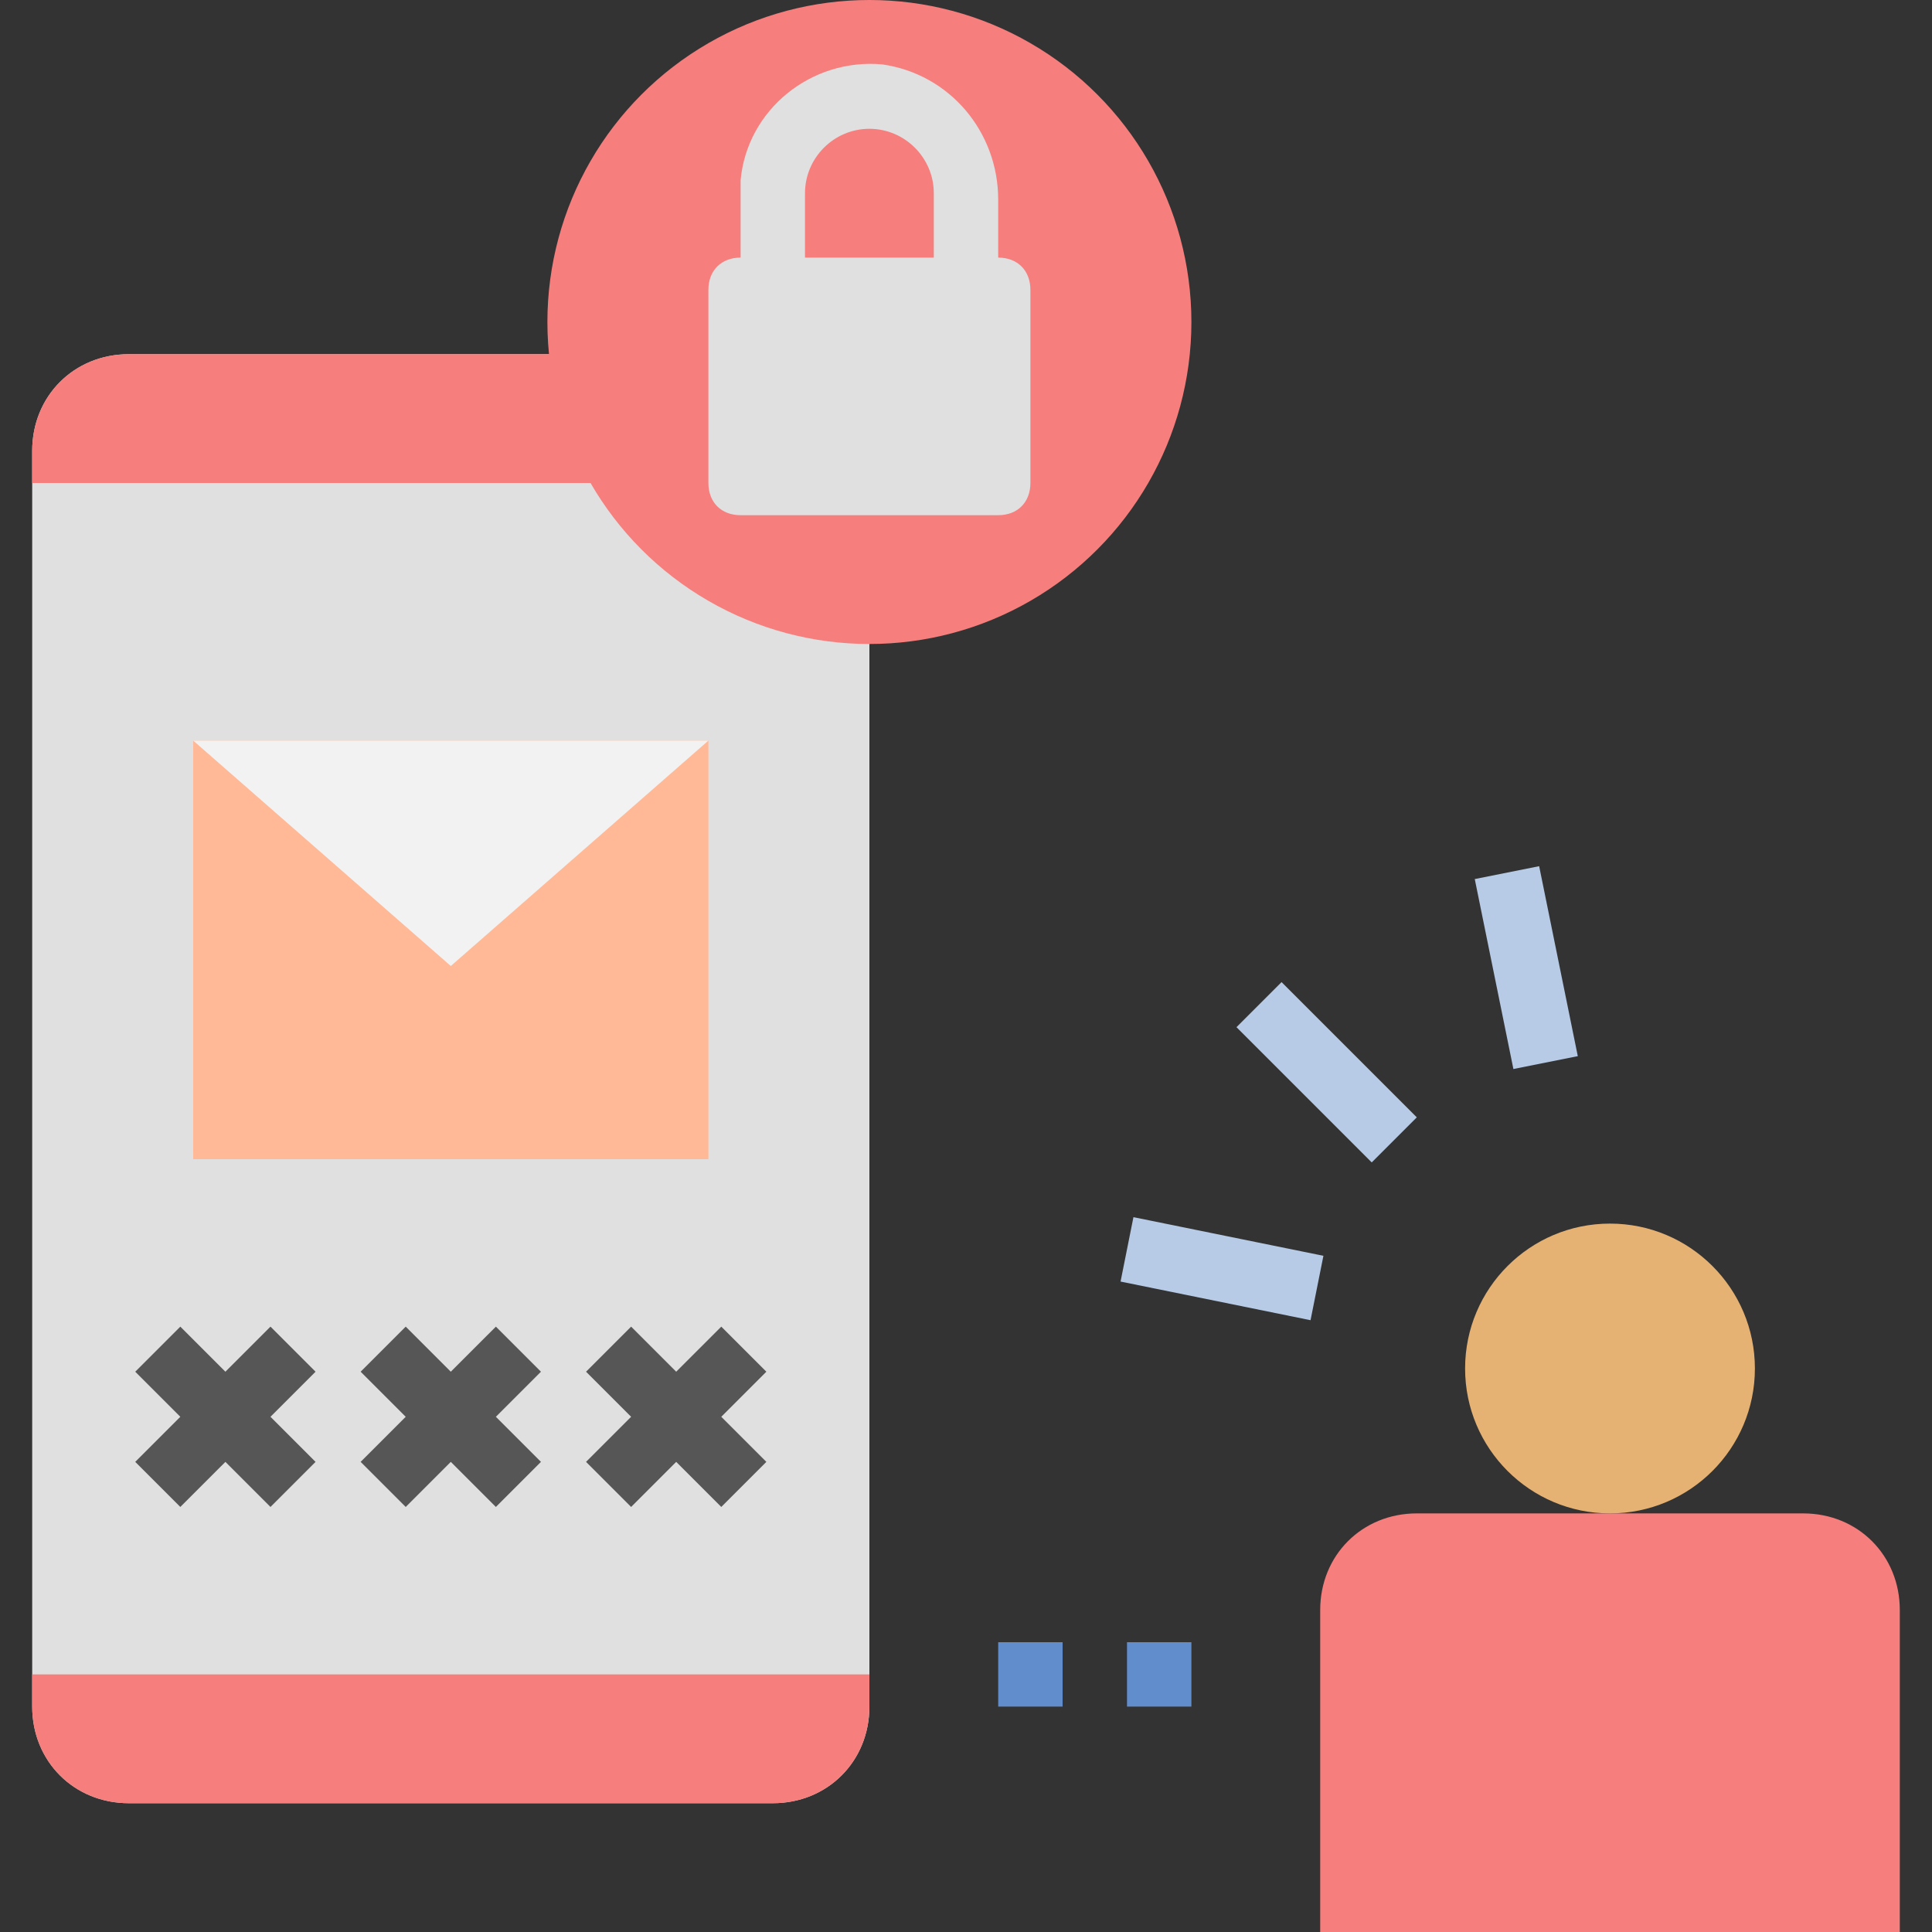
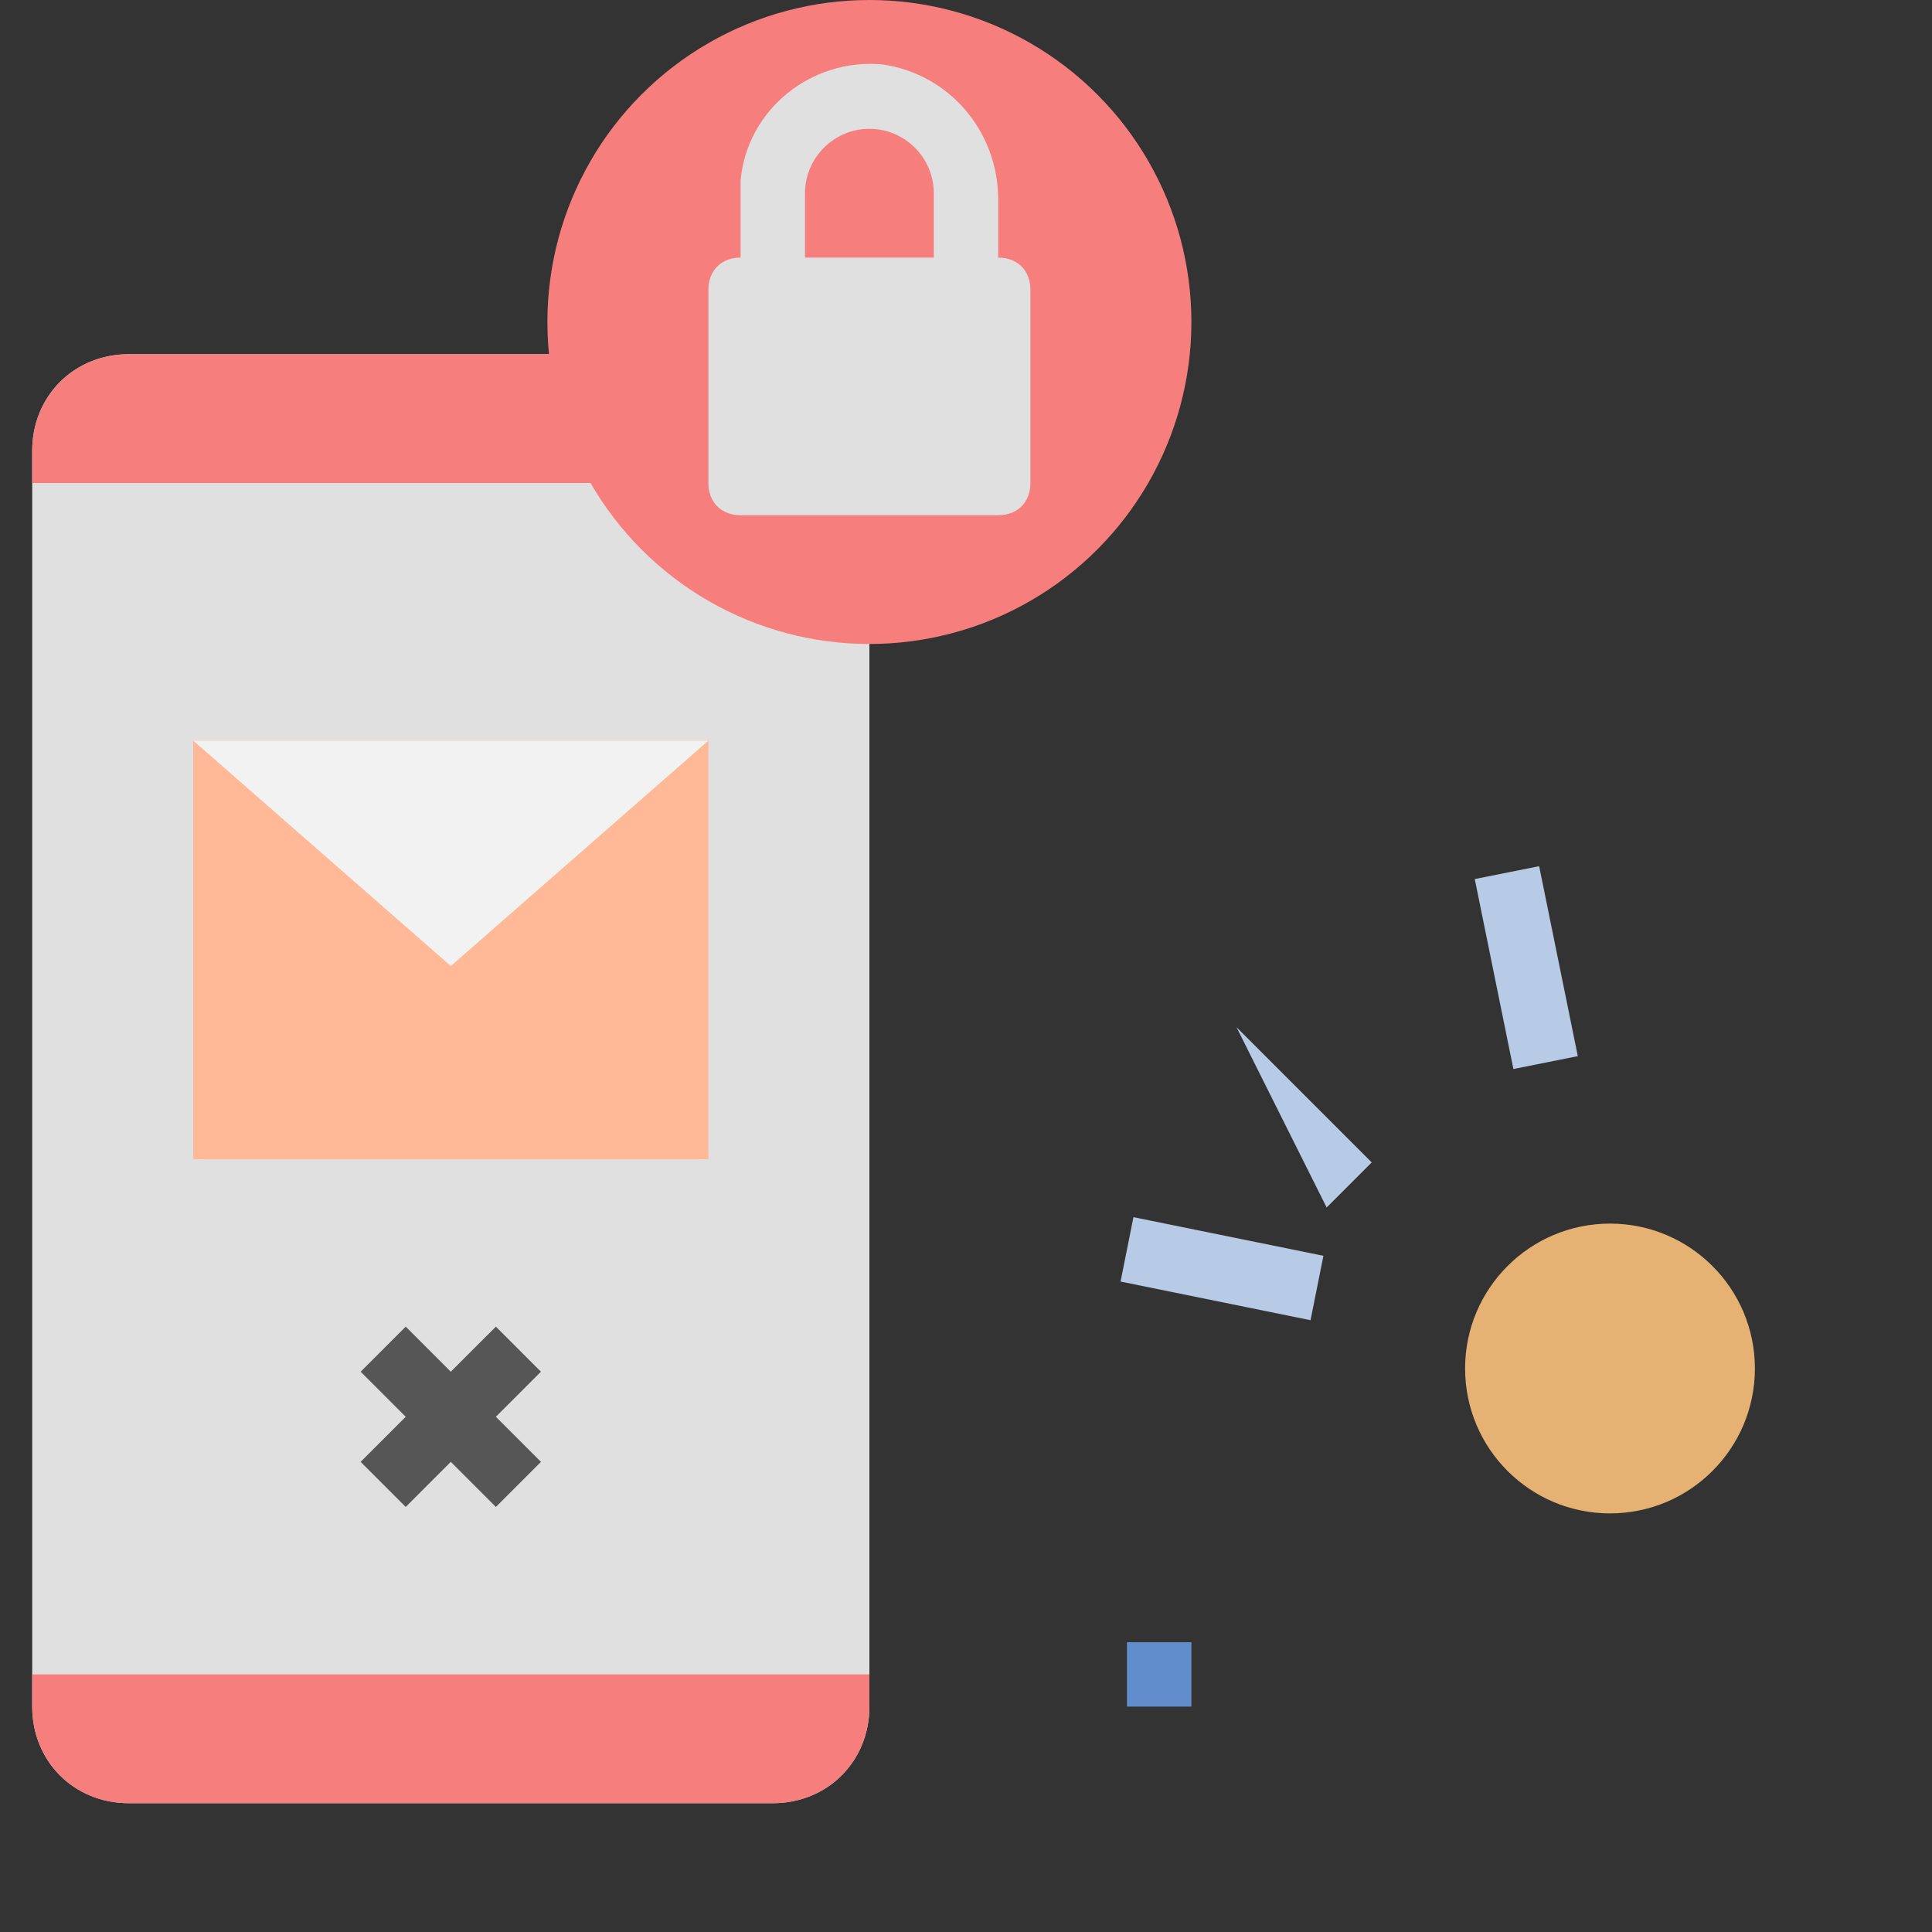
<svg xmlns="http://www.w3.org/2000/svg" version="1.1" id="Layer_1" x="0px" y="0px" width="60px" height="60px" viewBox="0 0 60 60" style="enable-background:new 0 0 60 60;" xml:space="preserve">
  <rect x="0" y="0" width="60" height="60" fill="#333333" stroke="none" />
  <style type="text/css">
	.st0{fill:#E0E0E0;}
	.st1{fill:#FFB997;}
	.st2{fill:#F2F2F2;}
	.st3{fill:#F67E7D;}
	.st4{fill:#E6B273;}
	.st5{fill:#B7CBE6;}
	.st6{fill:#565656;}
	.st7{fill:#618DCC;}
</style>
  <path class="st0" d="M4,11h20c1.7,0,3,1.3,3,3v39c0,1.7-1.3,3-3,3H4c-1.7,0-3-1.3-3-3V14C1,12.3,2.3,11,4,11z" />
  <path class="st1" d="M6,23h16v13H6V23z" />
  <path class="st2" d="M6,23l8,7l8-7H6z" />
  <path class="st3" d="M27,14v1H1v-1c0-1.7,1.3-3,3-3h20C25.7,11,27,12.3,27,14z" />
  <circle class="st3" cx="27" cy="10" r="10" />
-   <path class="st3" d="M56,47H44c-1.7,0-3,1.3-3,3v10h18V50C59,48.3,57.7,47,56,47z" />
  <circle class="st4" cx="50" cy="42.5" r="4.5" />
  <path class="st3" d="M27,53v-1H1v1c0,1.7,1.3,3,3,3l0,0h20C25.7,56,27,54.7,27,53L27,53z" />
-   <path class="st5" d="M38.4,31.9l1.4-1.4l4.2,4.2l-1.4,1.4L38.4,31.9z" />
+   <path class="st5" d="M38.4,31.9l4.2,4.2l-1.4,1.4L38.4,31.9z" />
  <path class="st5" d="M34.8,39.8l0.4-2l5.9,1.2l-0.4,2L34.8,39.8z" />
  <path class="st5" d="M45.8,27.3l2-0.4l1.2,5.9l-2,0.4L45.8,27.3z" />
  <g>
-     <path class="st6" d="M9.8,42.6l-1.4-1.4L7,42.6l-1.4-1.4l-1.4,1.4L5.6,44l-1.4,1.4l1.4,1.4L7,45.4l1.4,1.4l1.4-1.4L8.4,44L9.8,42.6   z" />
    <path class="st6" d="M16.8,42.6l-1.4-1.4L14,42.6l-1.4-1.4l-1.4,1.4l1.4,1.4l-1.4,1.4l1.4,1.4l1.4-1.4l1.4,1.4l1.4-1.4L15.4,44   L16.8,42.6z" />
-     <path class="st6" d="M23.8,42.6l-1.4-1.4L21,42.6l-1.4-1.4l-1.4,1.4l1.4,1.4l-1.4,1.4l1.4,1.4l1.4-1.4l1.4,1.4l1.4-1.4L22.4,44   L23.8,42.6z" />
  </g>
  <path class="st0" d="M31,8V6.2c0-2.1-1.5-3.9-3.6-4.2c-2.2-0.2-4.2,1.4-4.4,3.6c0,0.1,0,0.3,0,0.4v2c-0.6,0-1,0.4-1,1v6  c0,0.6,0.4,1,1,1h8c0.6,0,1-0.4,1-1V9C32,8.4,31.6,8,31,8z M25,6c0-1.1,0.9-2,2-2s2,0.9,2,2v2h-4V6z" />
-   <path class="st7" d="M31,51h2v2h-2V51z" />
  <path class="st7" d="M35,51h2v2h-2V51z" />
</svg>